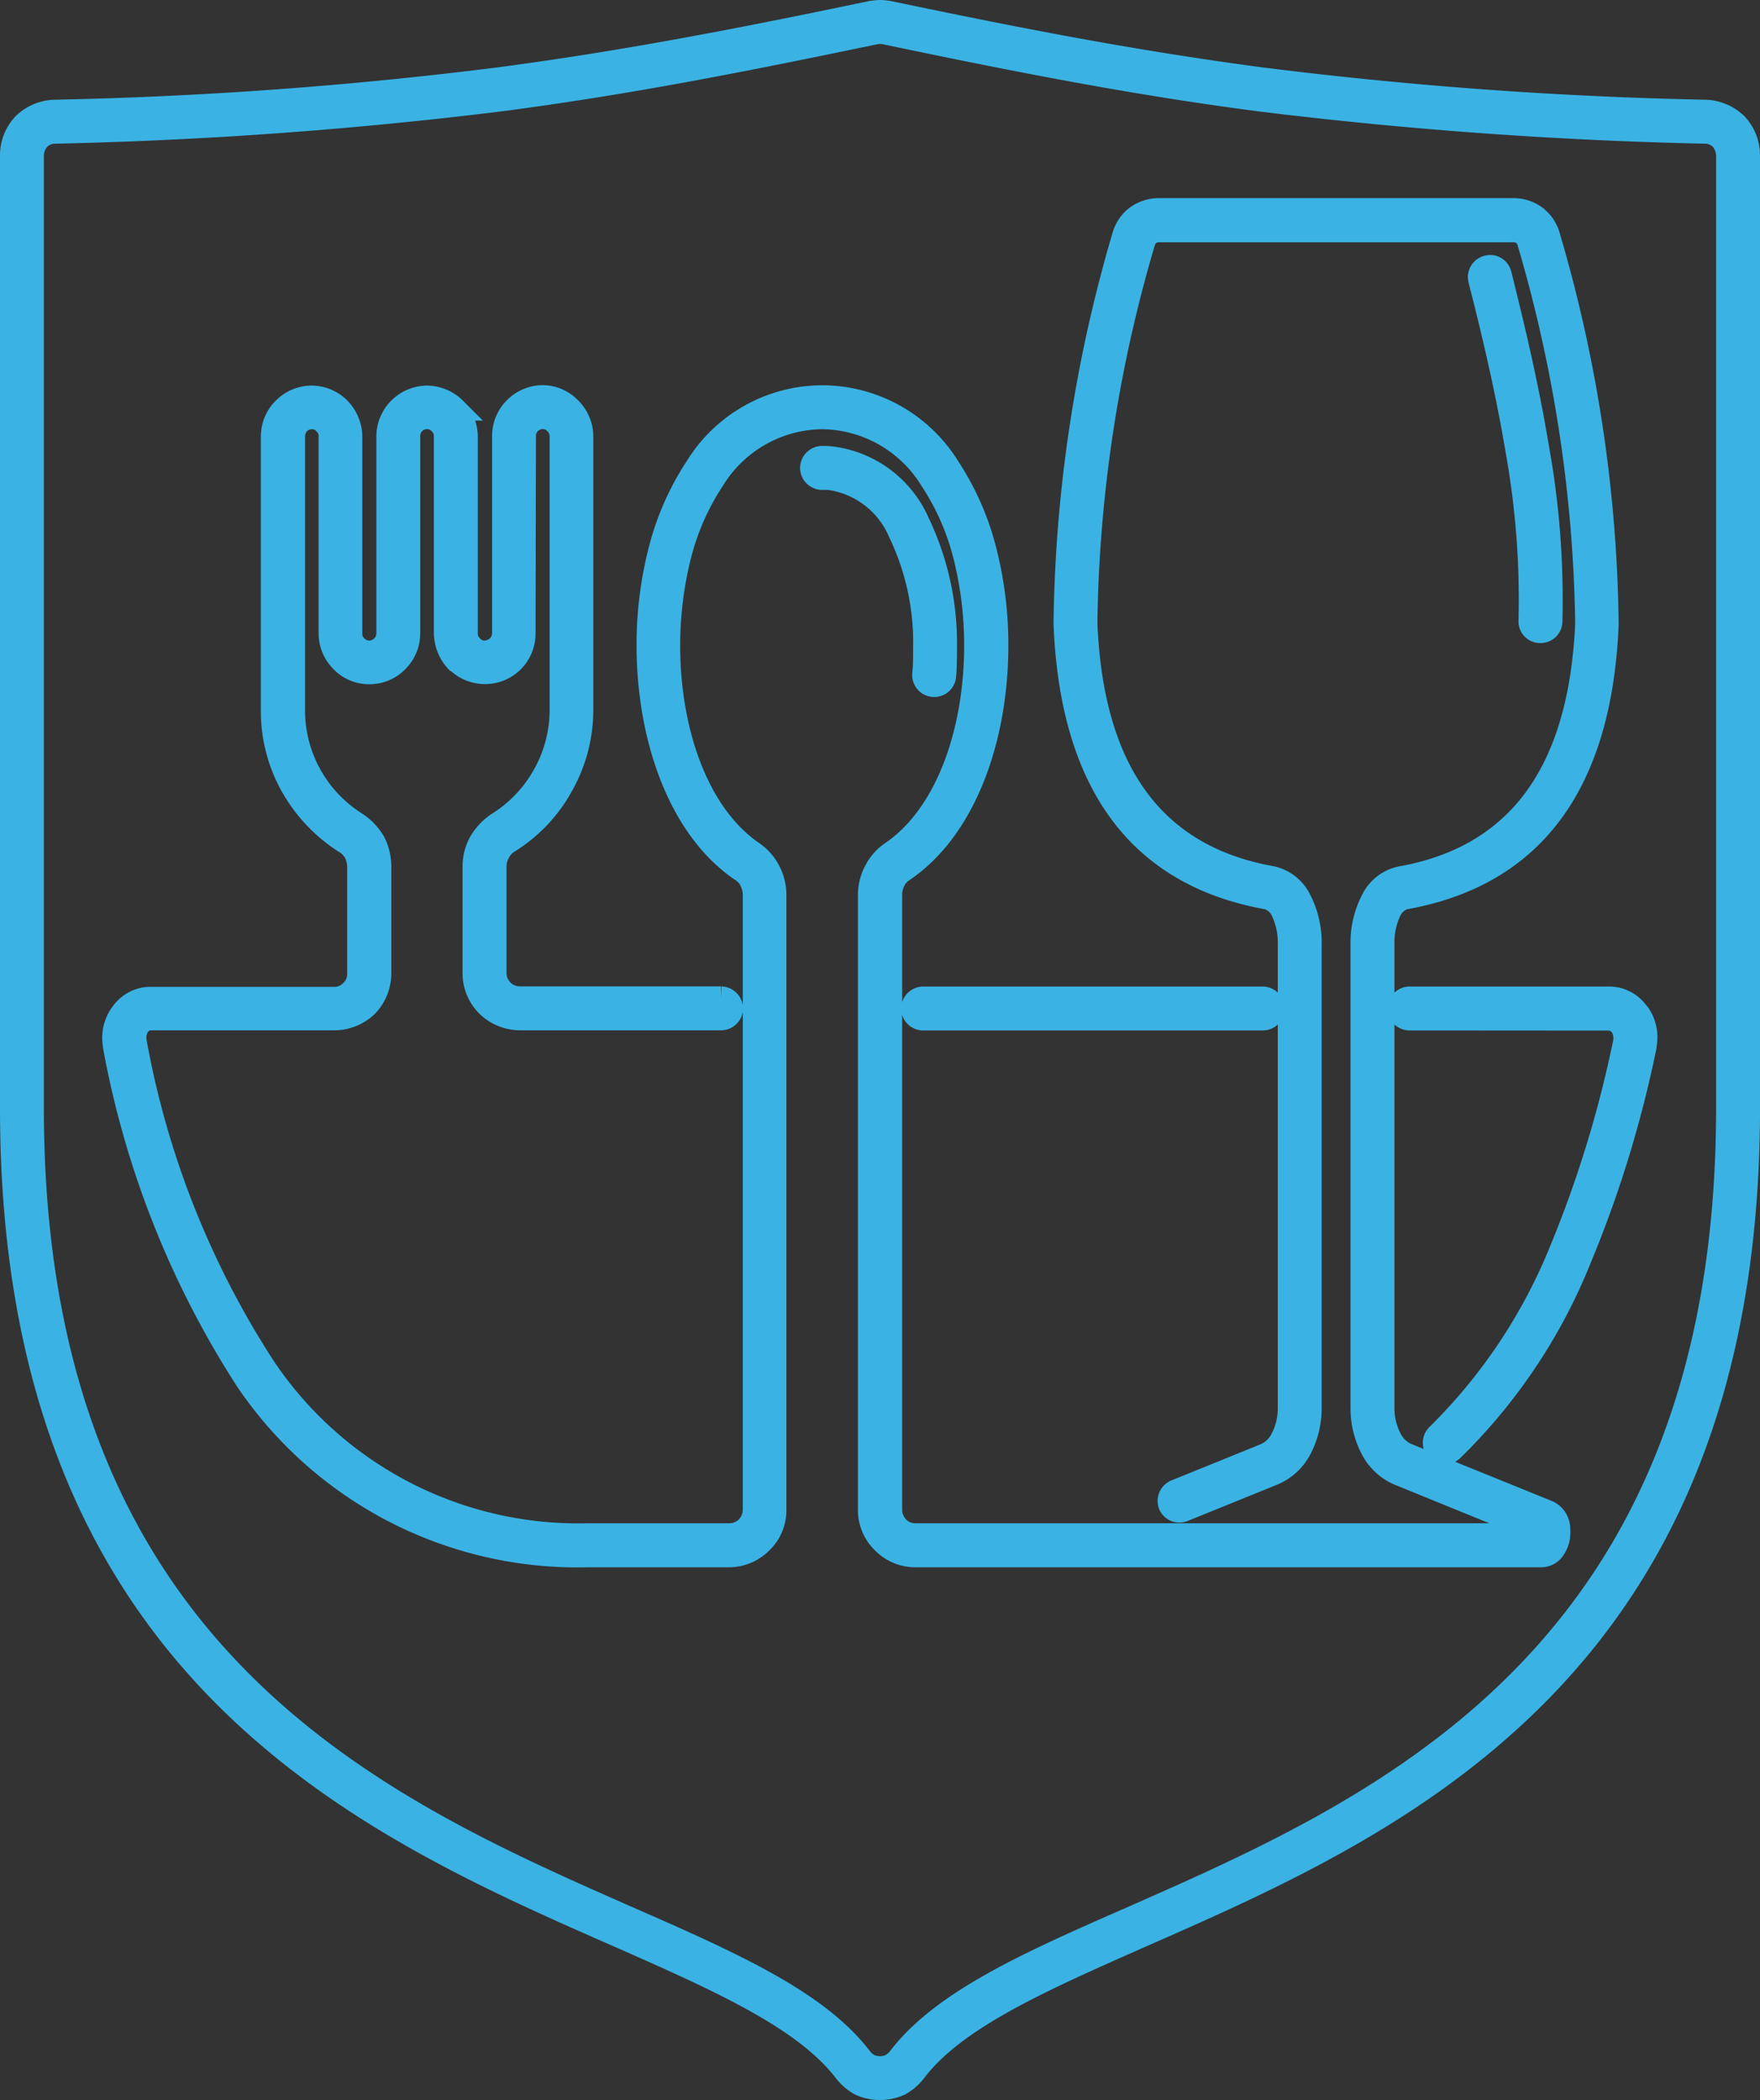
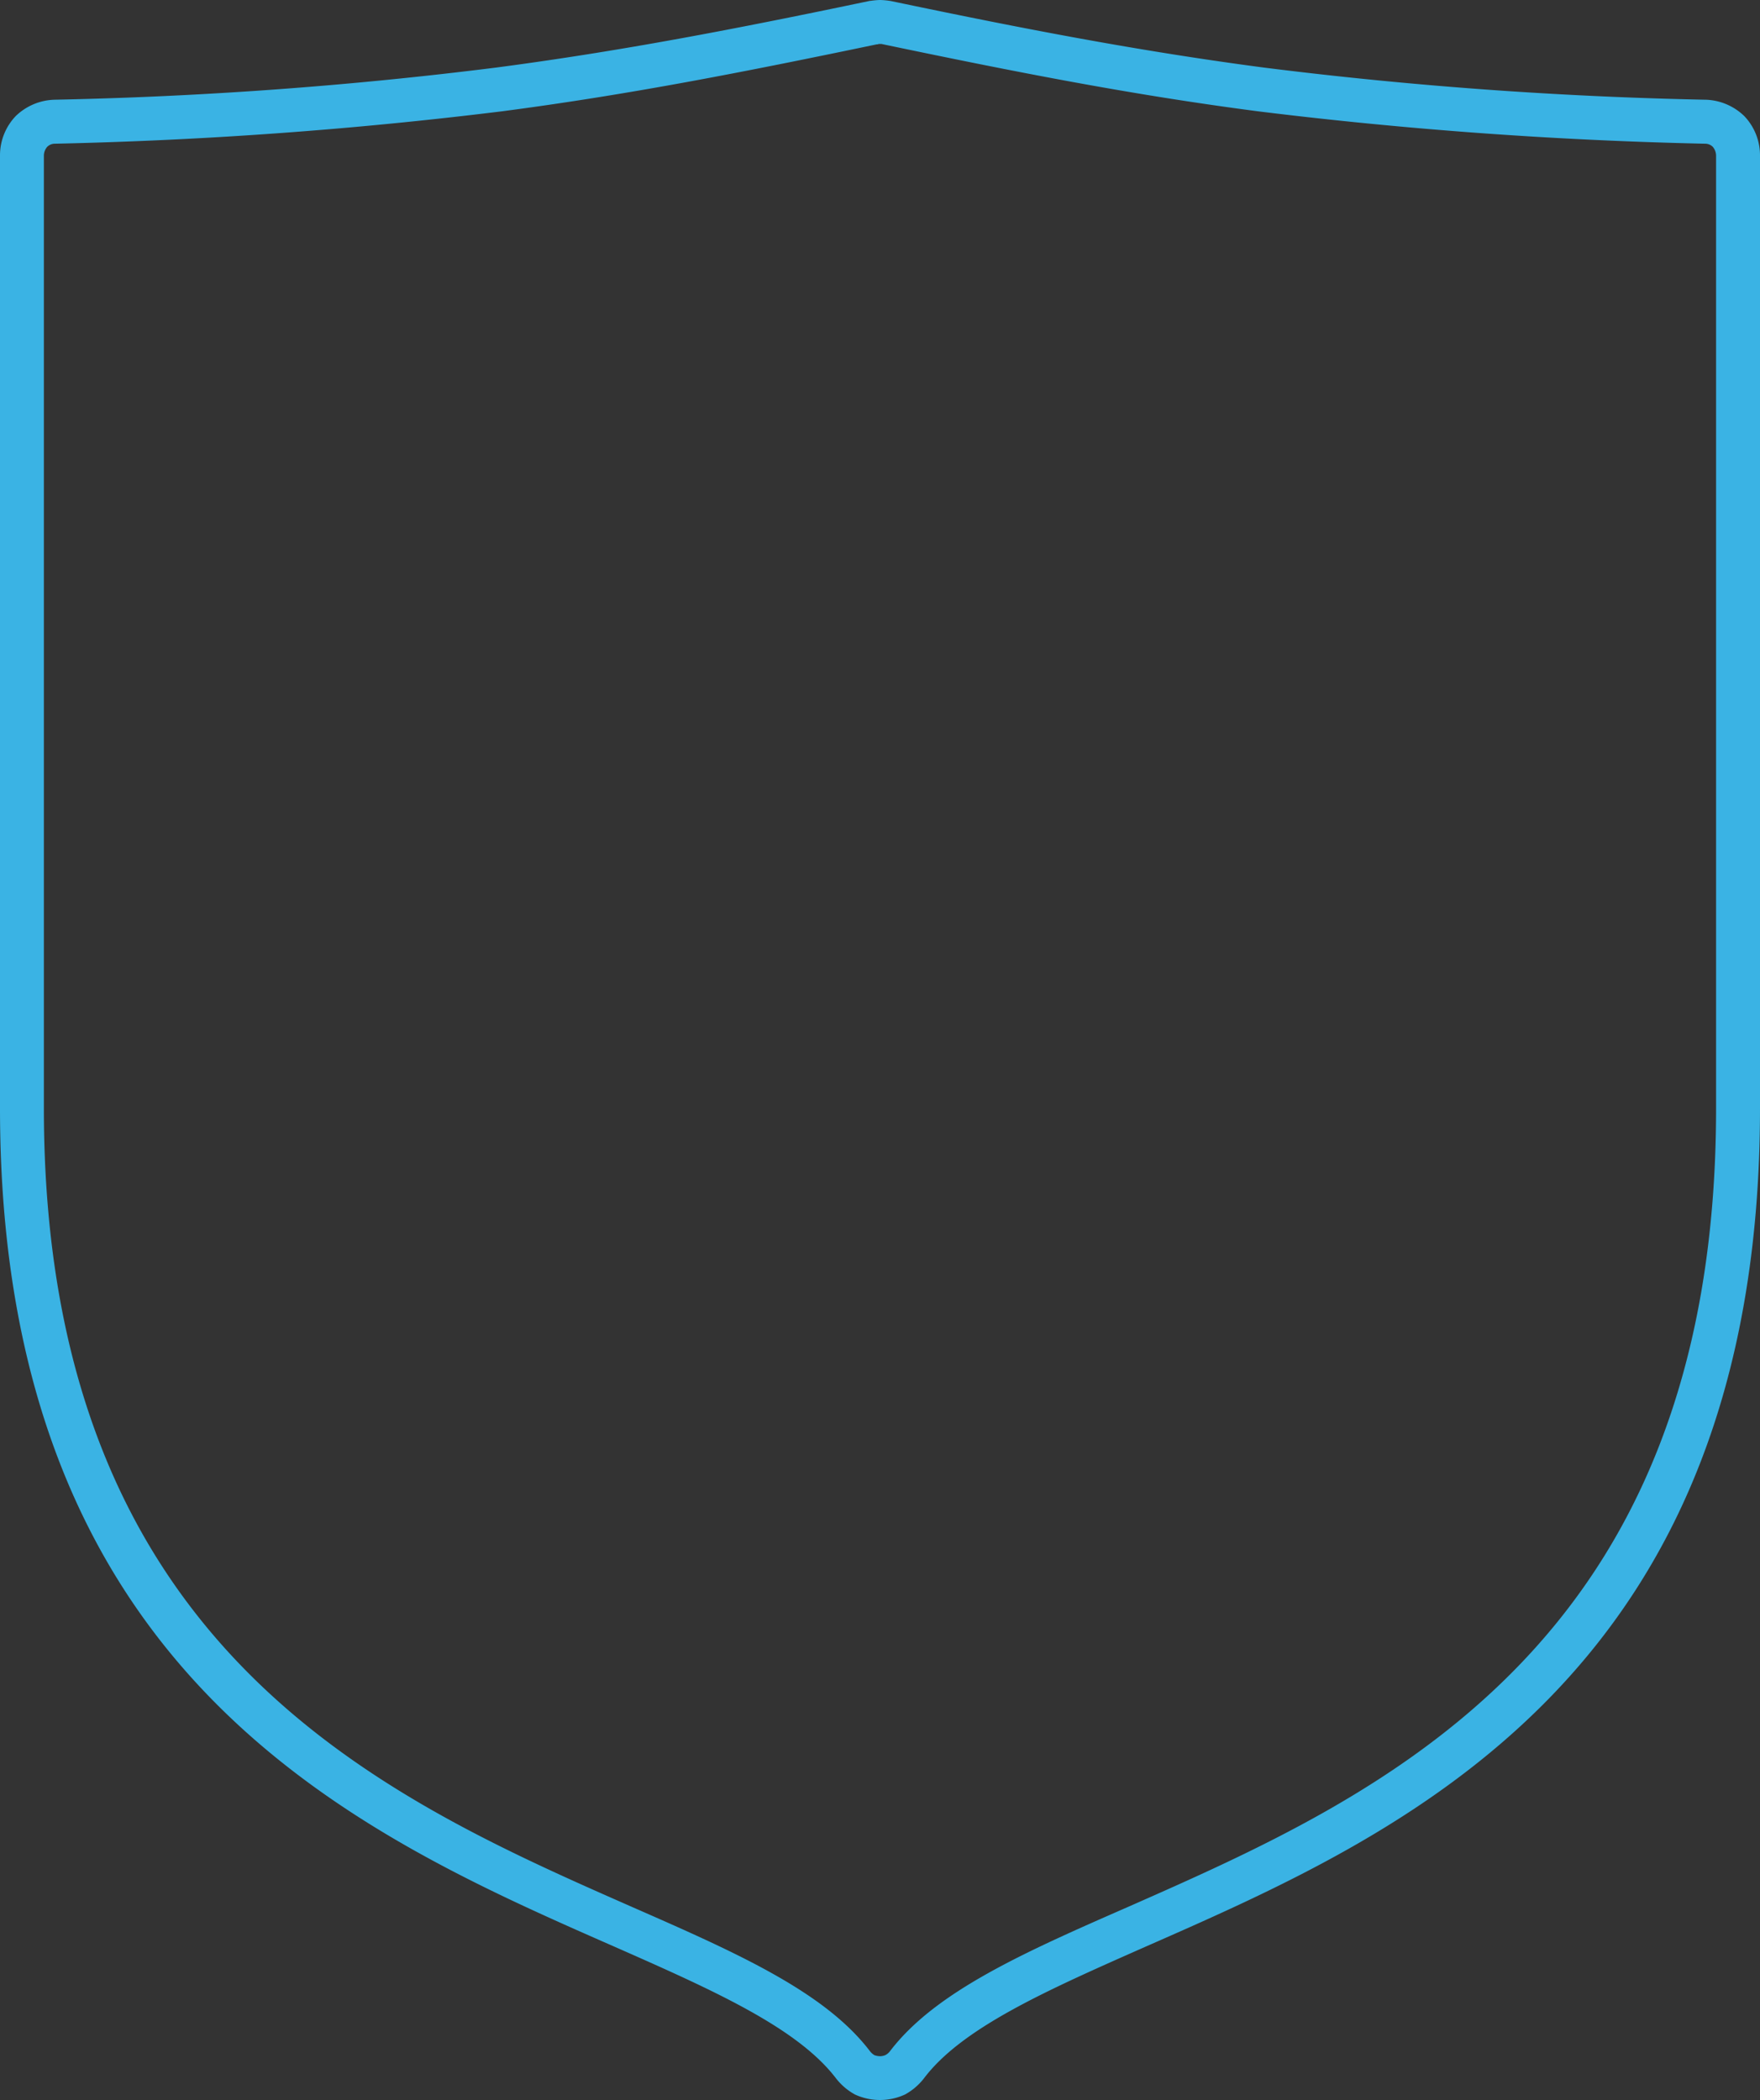
<svg xmlns="http://www.w3.org/2000/svg" width="38.714" height="46.181" viewBox="0 0 38.714 46.181">
  <rect x="0" y="0" width="38.714" height="46.181" fill="#333333" stroke="none" />
  <defs>
    <clipPath id="a">
      <path d="M0,0H38.714V-46.181H0Z" fill="none" />
    </clipPath>
  </defs>
  <g transform="translate(0 46.181)">
    <g clip-path="url(#a)">
      <g transform="translate(1.199 -43.738)">
        <path d="M0,0A93.287,93.287,0,0,0,9.744-.709c2.764-.364,5.277-.849,8.218-1.465h.01a1.3,1.3,0,0,1,.186-.019,1.43,1.43,0,0,1,.195.019c2.941.616,5.454,1.1,8.218,1.465A93.308,93.308,0,0,0,36.315,0h.01a1.026,1.026,0,0,1,.67.289,1,1,0,0,1,.27.691V21.926c0,12.335-7.725,15.731-13.346,18.2-2.215.979-4.105,1.81-4.989,2.976a1.1,1.1,0,0,1-.335.289,1.065,1.065,0,0,1-.875,0,1.1,1.1,0,0,1-.335-.289c-.893-1.166-2.773-2-4.988-2.976C6.775,37.657-.949,34.261-.949,21.926V.98A1,1,0,0,1-.679.289,1.025,1.025,0,0,1,0,0M9.809-.243a97.312,97.312,0,0,1-9.8.71A.488.488,0,0,0-.344.616.55.55,0,0,0-.484.98V21.926c0,12.027,7.557,15.358,13.067,17.784,2.28,1,4.207,1.847,5.165,3.116a.66.66,0,0,0,.177.149.65.65,0,0,0,.233.047.562.562,0,0,0,.223-.047.568.568,0,0,0,.186-.149c.959-1.269,2.885-2.118,5.166-3.116,5.5-2.426,13.066-5.757,13.066-17.784V.98A.554.554,0,0,0,36.66.616a.488.488,0,0,0-.354-.149,97.358,97.358,0,0,1-9.8-.71c-2.783-.363-5.3-.858-8.246-1.474a.359.359,0,0,0-.1-.009.294.294,0,0,0-.093.009h-.01C15.1-1.1,12.583-.606,9.809-.243" fill="#fff" />
      </g>
      <g transform="translate(1.199 -43.738)">
        <path d="M0,0A93.287,93.287,0,0,0,9.744-.709c2.764-.364,5.277-.849,8.218-1.465h.01a1.3,1.3,0,0,1,.186-.019,1.43,1.43,0,0,1,.195.019c2.941.616,5.454,1.1,8.218,1.465A93.308,93.308,0,0,0,36.315,0h.01a1.026,1.026,0,0,1,.67.289,1,1,0,0,1,.27.691V21.926c0,12.335-7.725,15.731-13.346,18.2-2.215.979-4.105,1.81-4.989,2.976a1.1,1.1,0,0,1-.335.289,1.065,1.065,0,0,1-.875,0,1.1,1.1,0,0,1-.335-.289c-.893-1.166-2.773-2-4.988-2.976C6.775,37.657-.949,34.261-.949,21.926V.98A1,1,0,0,1-.679.289,1.025,1.025,0,0,1,0,0ZM9.809-.243a97.312,97.312,0,0,1-9.8.71A.488.488,0,0,0-.344.616.55.55,0,0,0-.484.98V21.926c0,12.027,7.557,15.358,13.067,17.784,2.28,1,4.207,1.847,5.165,3.116a.66.66,0,0,0,.177.149.65.65,0,0,0,.233.047.562.562,0,0,0,.223-.047.568.568,0,0,0,.186-.149c.959-1.269,2.885-2.118,5.166-3.116,5.5-2.426,13.066-5.757,13.066-17.784V.98A.554.554,0,0,0,36.66.616a.488.488,0,0,0-.354-.149,97.358,97.358,0,0,1-9.8-.71c-2.783-.363-5.3-.858-8.246-1.474a.359.359,0,0,0-.1-.009.294.294,0,0,0-.093.009h-.01C15.1-1.1,12.583-.606,9.809-.243Z" fill="none" stroke="#3ab3e4" stroke-width="0.5" />
      </g>
      <g transform="translate(26.03 -12.967)">
-         <path d="M0,0A.233.233,0,0,1-.3-.121.238.238,0,0,1-.167-.429l1.973-.8a.741.741,0,0,0,.362-.354,1.441,1.441,0,0,0,.159-.663V-12.456a1.609,1.609,0,0,0-.159-.737.519.519,0,0,0-.316-.271c-3.248-.578-4.337-3.079-4.458-6.027A31.422,31.422,0,0,1-1.322-28.01a.81.81,0,0,1,.28-.429.83.83,0,0,1,.493-.168H7.269a.833.833,0,0,1,.493.168l.009.01a.8.8,0,0,1,.27.419,31.383,31.383,0,0,1,1.284,8.519c-.121,2.948-1.209,5.449-4.458,6.027a.522.522,0,0,0-.316.271,1.608,1.608,0,0,0-.158.737V-2.249a1.453,1.453,0,0,0,.158.663.747.747,0,0,0,.363.354L8.022.028a.414.414,0,0,1,.233.317.988.988,0,0,1,0,.243A.609.609,0,0,1,8.162.83.338.338,0,0,1,7.874,1H-5.891A.992.992,0,0,1-6.608.7a.974.974,0,0,1-.3-.709V-13.538a1.114,1.114,0,0,1,.131-.523,1.081,1.081,0,0,1,.363-.41c1.228-.84,1.842-2.687,1.842-4.544a8.07,8.07,0,0,0-.242-1.978,5.433,5.433,0,0,0-.735-1.67,2.845,2.845,0,0,0-2.4-1.363,2.843,2.843,0,0,0-2.392,1.363,5.433,5.433,0,0,0-.735,1.67,8.119,8.119,0,0,0-.242,1.978c0,1.857.614,3.7,1.843,4.544a1.1,1.1,0,0,1,.363.41,1.125,1.125,0,0,1,.13.523V-.009a.974.974,0,0,1-.3.709A1.006,1.006,0,0,1-10,1h-3.1a8.786,8.786,0,0,1-7.5-3.853,20.248,20.248,0,0,1-2.913-7.334,1.737,1.737,0,0,1-.019-.2.9.9,0,0,1,.177-.541.779.779,0,0,1,.466-.317.76.76,0,0,1,.158-.019h4.048a.511.511,0,0,0,.382-.159.514.514,0,0,0,.158-.382v-2.333a.725.725,0,0,0-.075-.326.613.613,0,0,0-.232-.234,3.512,3.512,0,0,1-1.173-1.25,3.362,3.362,0,0,1-.419-1.642v-6.018a.858.858,0,0,1,.252-.616.865.865,0,0,1,.614-.261.865.865,0,0,1,.614.261l.009.009a.889.889,0,0,1,.242.607v4.329a.374.374,0,0,0,.121.28.4.4,0,0,0,.28.121.405.405,0,0,0,.288-.121l.009-.009a.4.4,0,0,0,.112-.271v-4.329a.862.862,0,0,1,.251-.616.87.87,0,0,1,.615-.261.884.884,0,0,1,.614.261l.009.009a.889.889,0,0,1,.242.607v4.329a.391.391,0,0,0,.121.28l.01.009a.369.369,0,0,0,.269.112A.439.439,0,0,0-15.077-19a.41.41,0,0,0,.121-.289v-4.329a.862.862,0,0,1,.251-.616.865.865,0,0,1,.614-.261.845.845,0,0,1,.6.261.866.866,0,0,1,.261.616V-17.6a3.368,3.368,0,0,1-.428,1.642,3.353,3.353,0,0,1-1.173,1.25.589.589,0,0,0-.223.234.628.628,0,0,0-.084.326v2.333a.55.55,0,0,0,.158.382.548.548,0,0,0,.391.159h4.421a.244.244,0,0,1,.233.233.236.236,0,0,1-.233.233h-4.421a1.036,1.036,0,0,1-.716-.289,1,1,0,0,1-.3-.718v-2.333a1.1,1.1,0,0,1,.139-.55,1.263,1.263,0,0,1,.391-.411,2.945,2.945,0,0,0,1.015-1.073A2.928,2.928,0,0,0-13.69-17.6v-6.018a.41.41,0,0,0-.121-.289.388.388,0,0,0-.28-.122.406.406,0,0,0-.288.122.4.4,0,0,0-.112.289l-.009,4.329a.862.862,0,0,1-.251.616.858.858,0,0,1-.615.252.873.873,0,0,1-.6-.243l-.019-.009a.918.918,0,0,1-.251-.616v-4.329a.379.379,0,0,0-.112-.28l-.009-.009a.387.387,0,0,0-.279-.122.409.409,0,0,0-.289.122.4.4,0,0,0-.111.289v4.329a.862.862,0,0,1-.243.6l-.018.019a.854.854,0,0,1-.614.252.833.833,0,0,1-.6-.252.866.866,0,0,1-.261-.616v-4.329a.415.415,0,0,0-.1-.28l-.019-.009a.369.369,0,0,0-.279-.122.409.409,0,0,0-.289.122.444.444,0,0,0-.111.289V-17.6a2.916,2.916,0,0,0,.363,1.418,2.943,2.943,0,0,0,1.014,1.073,1.252,1.252,0,0,1,.391.411,1.2,1.2,0,0,1,.13.55v2.333a1.038,1.038,0,0,1-.288.718,1.038,1.038,0,0,1-.717.289h-4.048c-.019,0-.047.01-.065.01a.332.332,0,0,0-.187.13.452.452,0,0,0-.083.271.366.366,0,0,0,.009.1,19.5,19.5,0,0,0,2.839,7.156A8.31,8.31,0,0,0-13.1.532H-10A.546.546,0,0,0-9.6.373a.569.569,0,0,0,.159-.382V-13.538a.677.677,0,0,0-.075-.308.57.57,0,0,0-.214-.233c-1.368-.933-2.047-2.94-2.047-4.936a8.316,8.316,0,0,1,.26-2.1,5.979,5.979,0,0,1,.8-1.819,3.26,3.26,0,0,1,2.773-1.558,3.279,3.279,0,0,1,2.783,1.558,6,6,0,0,1,.8,1.819,8.317,8.317,0,0,1,.261,2.1c0,2-.68,4-2.048,4.936a.577.577,0,0,0-.214.233.689.689,0,0,0-.074.308V-.009a.568.568,0,0,0,.158.382.531.531,0,0,0,.391.159H7.79V.513A.163.163,0,0,0,7.8.448L4.737-.8a1.2,1.2,0,0,1-.595-.56,1.918,1.918,0,0,1-.215-.887V-12.456a2.031,2.031,0,0,1,.224-.961.907.907,0,0,1,.642-.5c2.96-.532,3.955-2.846,4.076-5.589a31.2,31.2,0,0,0-1.275-8.378.32.32,0,0,0-.111-.178l-.01-.009a.356.356,0,0,0-.2-.065H-.549a.36.36,0,0,0-.2.065.366.366,0,0,0-.121.187A30.9,30.9,0,0,0-2.141-19.51c.112,2.743,1.108,5.057,4.077,5.589a.911.911,0,0,1,.633.5,2.03,2.03,0,0,1,.223.961V-2.249a1.917,1.917,0,0,1-.214.887,1.2,1.2,0,0,1-.6.56ZM-7.948-22.691a.237.237,0,0,1-.233-.234.237.237,0,0,1,.233-.233,1.414,1.414,0,0,1,.2.009,2.41,2.41,0,0,1,1.918,1.428,6.144,6.144,0,0,1,.6,2.762c0,.2,0,.4-.018.606a.232.232,0,0,1-.252.215.232.232,0,0,1-.214-.252c.019-.187.019-.383.019-.569a5.573,5.573,0,0,0-.549-2.547A1.971,1.971,0,0,0-7.8-22.691ZM8.088-19.547a.231.231,0,0,1-.242.224.226.226,0,0,1-.224-.243,18.52,18.52,0,0,0-.288-3.75c-.214-1.279-.512-2.548-.819-3.751a.234.234,0,0,1,.167-.28.229.229,0,0,1,.289.168c.3,1.2.605,2.491.819,3.788a18.824,18.824,0,0,1,.3,3.844M-5.724-10.805a.23.23,0,0,1-.232-.233.236.236,0,0,1,.232-.233H1.75a.243.243,0,0,1,.232.233.236.236,0,0,1-.232.233Zm10.7,0a.231.231,0,0,1-.233-.233.237.237,0,0,1,.233-.233h4.4a.863.863,0,0,1,.159.019.78.78,0,0,1,.465.317l.018.018a.89.89,0,0,1,.159.523,1.737,1.737,0,0,1-.019.2A25.392,25.392,0,0,1,8.73-5.542,12.257,12.257,0,0,1,5.91-1.325a.245.245,0,0,1-.335-.009.235.235,0,0,1,.018-.327A12.036,12.036,0,0,0,8.3-5.719a25.271,25.271,0,0,0,1.4-4.572.4.4,0,0,0,.009-.1.505.505,0,0,0-.074-.261l-.009-.01a.332.332,0,0,0-.187-.13c-.018,0-.046-.01-.065-.01Z" fill="#fff" />
-       </g>
+         </g>
      <g transform="translate(26.03 -12.967)">
-         <path d="M0,0A.233.233,0,0,1-.3-.121.238.238,0,0,1-.167-.429l1.973-.8a.741.741,0,0,0,.362-.354,1.441,1.441,0,0,0,.159-.663V-12.456a1.609,1.609,0,0,0-.159-.737.519.519,0,0,0-.316-.271c-3.248-.578-4.337-3.079-4.458-6.027A31.422,31.422,0,0,1-1.322-28.01a.81.81,0,0,1,.28-.429.83.83,0,0,1,.493-.168H7.269a.833.833,0,0,1,.493.168l.009.01a.8.8,0,0,1,.27.419,31.383,31.383,0,0,1,1.284,8.519c-.121,2.948-1.209,5.449-4.458,6.027a.522.522,0,0,0-.316.271,1.608,1.608,0,0,0-.158.737V-2.249a1.453,1.453,0,0,0,.158.663.747.747,0,0,0,.363.354L8.022.028a.414.414,0,0,1,.233.317.988.988,0,0,1,0,.243A.609.609,0,0,1,8.162.83.338.338,0,0,1,7.874,1H-5.891A.992.992,0,0,1-6.608.7a.974.974,0,0,1-.3-.709V-13.538a1.114,1.114,0,0,1,.131-.523,1.081,1.081,0,0,1,.363-.41c1.228-.84,1.842-2.687,1.842-4.544a8.07,8.07,0,0,0-.242-1.978,5.433,5.433,0,0,0-.735-1.67,2.845,2.845,0,0,0-2.4-1.363,2.843,2.843,0,0,0-2.392,1.363,5.433,5.433,0,0,0-.735,1.67,8.119,8.119,0,0,0-.242,1.978c0,1.857.614,3.7,1.843,4.544a1.1,1.1,0,0,1,.363.41,1.125,1.125,0,0,1,.13.523V-.009a.974.974,0,0,1-.3.709A1.006,1.006,0,0,1-10,1h-3.1a8.786,8.786,0,0,1-7.5-3.853,20.248,20.248,0,0,1-2.913-7.334,1.737,1.737,0,0,1-.019-.2.9.9,0,0,1,.177-.541.779.779,0,0,1,.466-.317.76.76,0,0,1,.158-.019h4.048a.511.511,0,0,0,.382-.159.514.514,0,0,0,.158-.382v-2.333a.725.725,0,0,0-.075-.326.613.613,0,0,0-.232-.234,3.512,3.512,0,0,1-1.173-1.25,3.362,3.362,0,0,1-.419-1.642v-6.018a.858.858,0,0,1,.252-.616.865.865,0,0,1,.614-.261.865.865,0,0,1,.614.261l.009.009a.889.889,0,0,1,.242.607v4.329a.374.374,0,0,0,.121.28.4.4,0,0,0,.28.121.405.405,0,0,0,.288-.121l.009-.009a.4.4,0,0,0,.112-.271v-4.329a.862.862,0,0,1,.251-.616.87.87,0,0,1,.615-.261.884.884,0,0,1,.614.261l.009.009a.889.889,0,0,1,.242.607v4.329a.391.391,0,0,0,.121.28l.01.009a.369.369,0,0,0,.269.112A.439.439,0,0,0-15.077-19a.41.41,0,0,0,.121-.289v-4.329a.862.862,0,0,1,.251-.616.865.865,0,0,1,.614-.261.845.845,0,0,1,.6.261.866.866,0,0,1,.261.616V-17.6a3.368,3.368,0,0,1-.428,1.642,3.353,3.353,0,0,1-1.173,1.25.589.589,0,0,0-.223.234.628.628,0,0,0-.084.326v2.333a.55.55,0,0,0,.158.382.548.548,0,0,0,.391.159h4.421a.244.244,0,0,1,.233.233.236.236,0,0,1-.233.233h-4.421a1.036,1.036,0,0,1-.716-.289,1,1,0,0,1-.3-.718v-2.333a1.1,1.1,0,0,1,.139-.55,1.263,1.263,0,0,1,.391-.411,2.945,2.945,0,0,0,1.015-1.073A2.928,2.928,0,0,0-13.69-17.6v-6.018a.41.41,0,0,0-.121-.289.388.388,0,0,0-.28-.122.406.406,0,0,0-.288.122.4.4,0,0,0-.112.289l-.009,4.329a.862.862,0,0,1-.251.616.858.858,0,0,1-.615.252.873.873,0,0,1-.6-.243l-.019-.009a.918.918,0,0,1-.251-.616v-4.329a.379.379,0,0,0-.112-.28l-.009-.009a.387.387,0,0,0-.279-.122.409.409,0,0,0-.289.122.4.4,0,0,0-.111.289v4.329a.862.862,0,0,1-.243.6l-.018.019a.854.854,0,0,1-.614.252.833.833,0,0,1-.6-.252.866.866,0,0,1-.261-.616v-4.329a.415.415,0,0,0-.1-.28l-.019-.009a.369.369,0,0,0-.279-.122.409.409,0,0,0-.289.122.444.444,0,0,0-.111.289V-17.6a2.916,2.916,0,0,0,.363,1.418,2.943,2.943,0,0,0,1.014,1.073,1.252,1.252,0,0,1,.391.411,1.2,1.2,0,0,1,.13.55v2.333a1.038,1.038,0,0,1-.288.718,1.038,1.038,0,0,1-.717.289h-4.048c-.019,0-.047.01-.065.01a.332.332,0,0,0-.187.13.452.452,0,0,0-.083.271.366.366,0,0,0,.009.1,19.5,19.5,0,0,0,2.839,7.156A8.31,8.31,0,0,0-13.1.532H-10A.546.546,0,0,0-9.6.373a.569.569,0,0,0,.159-.382V-13.538a.677.677,0,0,0-.075-.308.57.57,0,0,0-.214-.233c-1.368-.933-2.047-2.94-2.047-4.936a8.316,8.316,0,0,1,.26-2.1,5.979,5.979,0,0,1,.8-1.819,3.26,3.26,0,0,1,2.773-1.558,3.279,3.279,0,0,1,2.783,1.558,6,6,0,0,1,.8,1.819,8.317,8.317,0,0,1,.261,2.1c0,2-.68,4-2.048,4.936a.577.577,0,0,0-.214.233.689.689,0,0,0-.074.308V-.009a.568.568,0,0,0,.158.382.531.531,0,0,0,.391.159H7.79V.513A.163.163,0,0,0,7.8.448L4.737-.8a1.2,1.2,0,0,1-.595-.56,1.918,1.918,0,0,1-.215-.887V-12.456a2.031,2.031,0,0,1,.224-.961.907.907,0,0,1,.642-.5c2.96-.532,3.955-2.846,4.076-5.589a31.2,31.2,0,0,0-1.275-8.378.32.32,0,0,0-.111-.178l-.01-.009a.356.356,0,0,0-.2-.065H-.549a.36.36,0,0,0-.2.065.366.366,0,0,0-.121.187A30.9,30.9,0,0,0-2.141-19.51c.112,2.743,1.108,5.057,4.077,5.589a.911.911,0,0,1,.633.5,2.03,2.03,0,0,1,.223.961V-2.249a1.917,1.917,0,0,1-.214.887,1.2,1.2,0,0,1-.6.56ZM-7.948-22.691a.237.237,0,0,1-.233-.234.237.237,0,0,1,.233-.233,1.414,1.414,0,0,1,.2.009,2.41,2.41,0,0,1,1.918,1.428,6.144,6.144,0,0,1,.6,2.762c0,.2,0,.4-.018.606a.232.232,0,0,1-.252.215.232.232,0,0,1-.214-.252c.019-.187.019-.383.019-.569a5.573,5.573,0,0,0-.549-2.547A1.971,1.971,0,0,0-7.8-22.691ZM8.088-19.547a.231.231,0,0,1-.242.224.226.226,0,0,1-.224-.243,18.52,18.52,0,0,0-.288-3.75c-.214-1.279-.512-2.548-.819-3.751a.234.234,0,0,1,.167-.28.229.229,0,0,1,.289.168c.3,1.2.605,2.491.819,3.788A18.824,18.824,0,0,1,8.088-19.547ZM-5.724-10.805a.23.23,0,0,1-.232-.233.236.236,0,0,1,.232-.233H1.75a.243.243,0,0,1,.232.233.236.236,0,0,1-.232.233Zm10.7,0a.231.231,0,0,1-.233-.233.237.237,0,0,1,.233-.233h4.4a.863.863,0,0,1,.159.019.78.78,0,0,1,.465.317l.018.018a.89.89,0,0,1,.159.523,1.737,1.737,0,0,1-.019.2A25.392,25.392,0,0,1,8.73-5.542,12.257,12.257,0,0,1,5.91-1.325a.245.245,0,0,1-.335-.009.235.235,0,0,1,.018-.327A12.036,12.036,0,0,0,8.3-5.719a25.271,25.271,0,0,0,1.4-4.572.4.4,0,0,0,.009-.1.505.505,0,0,0-.074-.261l-.009-.01a.332.332,0,0,0-.187-.13c-.018,0-.046-.01-.065-.01Z" fill="none" stroke="#3ab3e4" stroke-width="0.5" />
-       </g>
+         </g>
    </g>
  </g>
</svg>